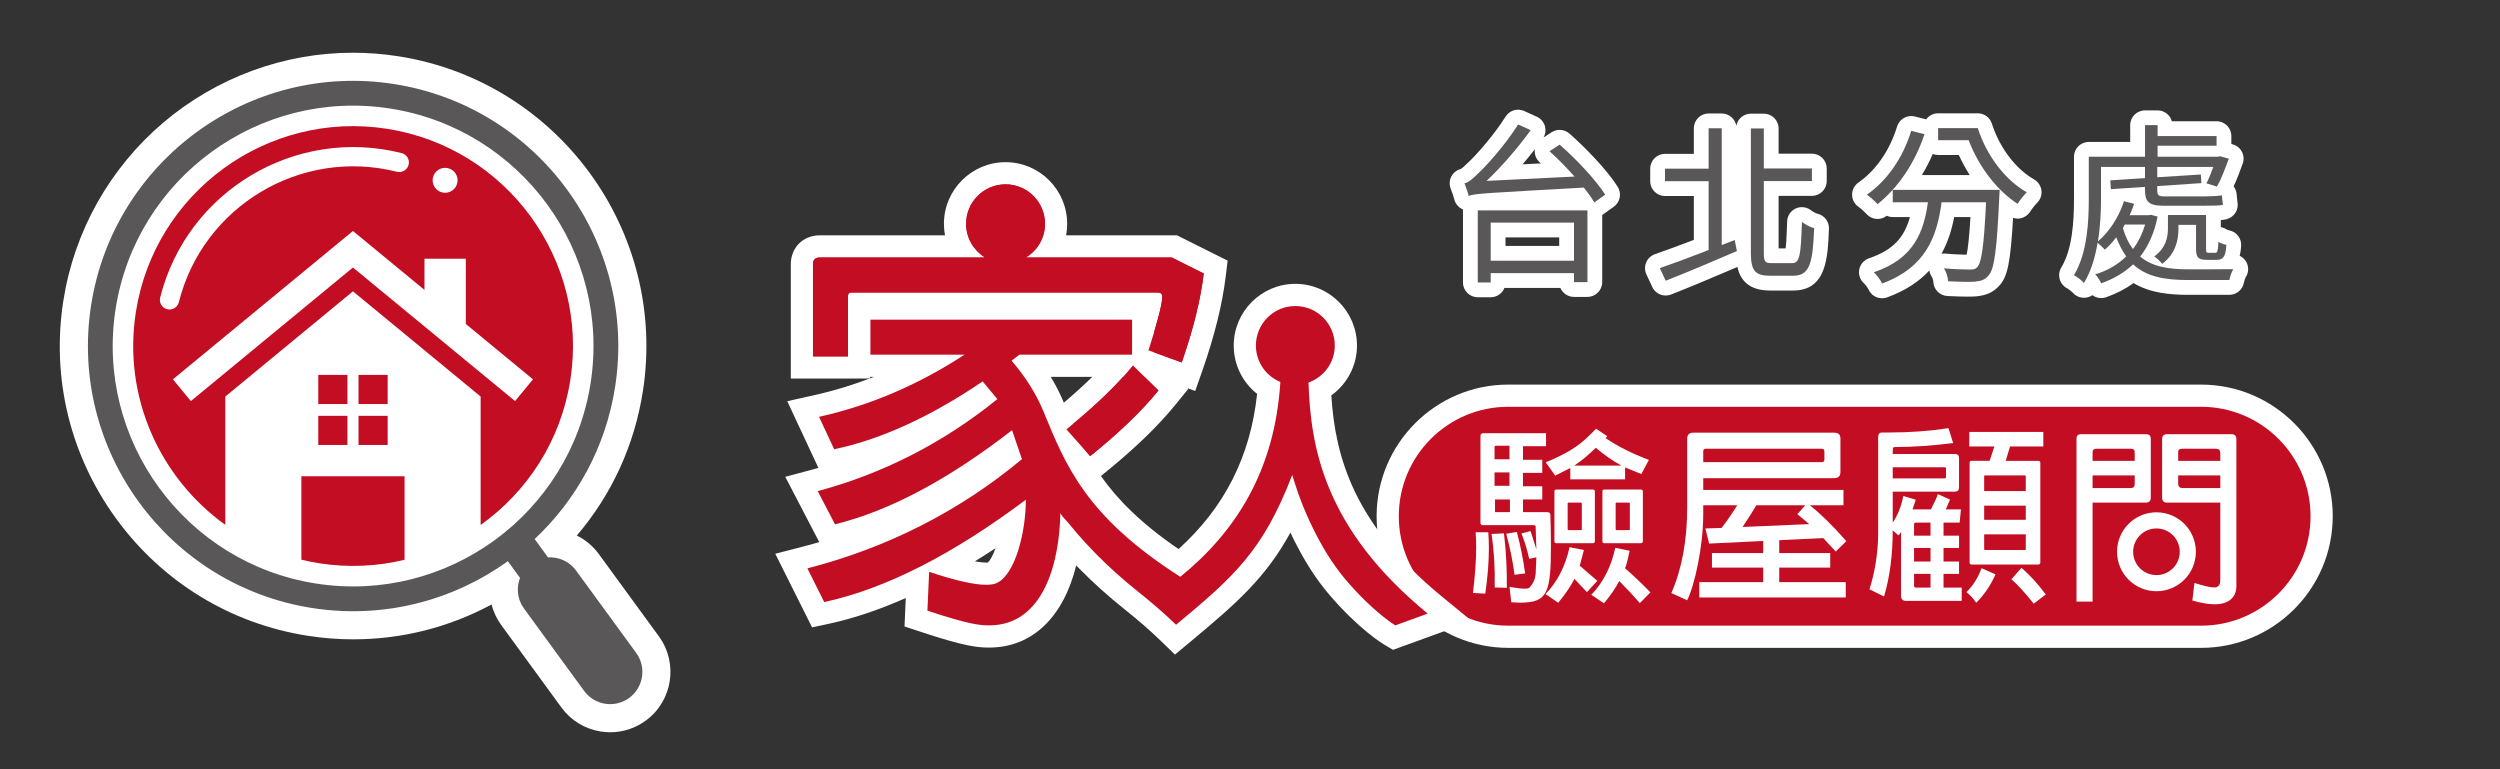
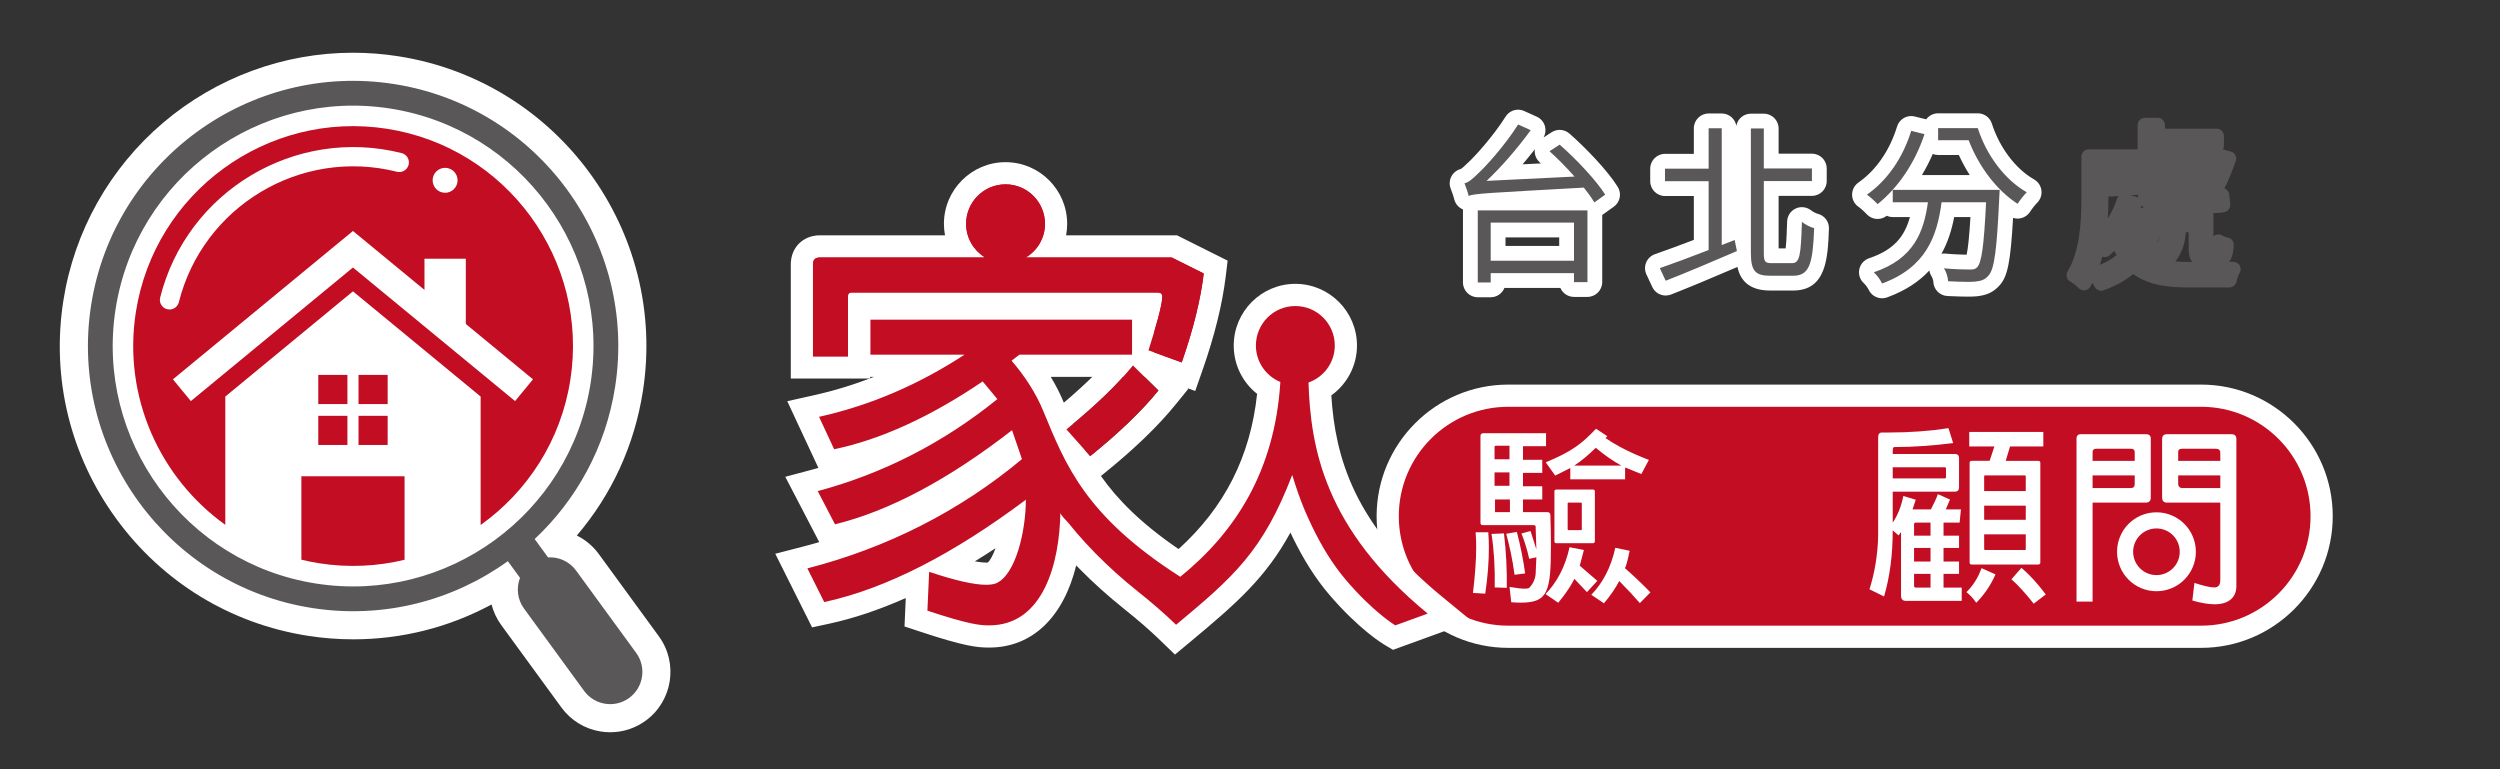
<svg xmlns="http://www.w3.org/2000/svg" version="1.1" id="圖層_1" x="0px" y="0px" width="338px" height="104px" viewBox="0 0 338 104" enable-background="new 0 0 338 104" xml:space="preserve">
  <rect x="0" y="0" width="338" height="104" fill="#333333" stroke="none" />
  <g>
    <g>
      <g>
        <path fill="#C30D23" d="M203.916,86.09c-8.986,0-16.298-7.31-16.298-16.294c0-8.987,7.312-16.299,16.298-16.299h93.674     c8.985,0,16.296,7.312,16.296,16.299c0,8.984-7.311,16.294-16.296,16.294H203.916z" />
        <path fill="#FFFFFF" d="M297.59,54.997c8.17,0,14.796,6.63,14.796,14.799S305.76,84.59,297.59,84.59h-93.674     c-8.174,0-14.798-6.625-14.798-14.794s6.624-14.799,14.798-14.799H297.59 M297.59,51.997h-93.674     c-9.813,0-17.798,7.984-17.798,17.799c0,9.812,7.984,17.794,17.798,17.794h93.674c9.813,0,17.796-7.982,17.796-17.794     C315.386,59.981,307.402,51.997,297.59,51.997L297.59,51.997z" />
      </g>
      <g>
        <path fill="#FFFFFF" d="M199.146,80.166c0.283-2.405,0.435-4.469,0.435-6.186c0-0.74-0.026-1.406-0.076-2.021h1.712     c0.053,0.666,0.078,1.38,0.078,2.124c0,1.838-0.15,3.881-0.49,6.178L199.146,80.166z" />
        <path fill="#FFFFFF" d="M202.086,79.422c0.052-2.682-0.102-5.113-0.435-7.232l1.684-0.078c0.31,2.535,0.411,5.006,0.386,7.363     L202.086,79.422z" />
        <path fill="#FFFFFF" d="M204.768,77.709c-0.258-1.994-0.667-3.828-1.123-5.542l1.432-0.255c0.484,1.835,0.866,3.726,1.123,5.616     L204.768,77.709z" />
        <path fill="#FFFFFF" d="M212.866,78.271h-0.026c0,0.053-0.637,1.382-2.172,3.223l-1.711-1.176     c1.585-1.636,2.683-3.759,3.246-6.337l1.941,0.381l-0.561,2.12l2.373,2.049l-1.401,1.527L212.866,78.271z" />
        <path fill="#FFFFFF" d="M215.371,66.189h-4.956c-0.182,0-0.258,0.077-0.258,0.251v6.722c0,0.178,0.076,0.281,0.258,0.281h4.956     c0.151,0,0.256-0.104,0.256-0.281V66.44C215.627,66.267,215.522,66.189,215.371,66.189z M213.86,71.575     c0,0.079-0.023,0.103-0.099,0.103h-1.737l-0.076-0.103v-3.552l0.076-0.069h1.737l0.099,0.069V71.575z" />
        <path fill="#FFFFFF" d="M217.056,59.215l0.257-0.233l-1.533-1.016c-1.893,1.986-3.173,3.037-6.796,4.542l1.28,1.79l2.039-1.023     v1.535h7.41V63.2l2.195,0.892l1.021-1.913C220.632,61.311,218.644,60.31,217.056,59.215z M212.84,62.946     c0.944-0.616,1.917-1.433,2.913-2.407c1.049,0.896,2.224,1.735,3.449,2.407H212.84z" />
        <path fill="#FFFFFF" d="M221.706,81.541c-0.79-0.921-1.712-1.912-2.784-2.984c-0.536,1.018-1.25,2.045-2.07,3.01l-1.711-1.149     c1.585-1.634,2.683-3.755,3.245-6.355l1.938,0.404c-0.279,1.401-0.511,2.196-0.634,2.348c1.169,1.021,2.322,2.121,3.447,3.274     L221.706,81.541z" />
-         <path fill="#FFFFFF" d="M221.831,66.189h-4.928c-0.178,0-0.258,0.077-0.258,0.251v6.722c0,0.178,0.08,0.281,0.258,0.281h4.928     c0.182,0,0.283-0.104,0.283-0.281V66.44C222.114,66.267,222.013,66.189,221.831,66.189z M220.354,71.575     c0,0.079-0.029,0.103-0.105,0.103h-1.735l-0.077-0.103v-3.552l0.077-0.069h1.735l0.105,0.069V71.575z" />
-         <path fill="#FFFFFF" d="M240.552,76.74h6.894v-1.969h-6.894v-1.738l5.952-0.281l1.685,1.816l1.434-1.406     c-1.768-2.02-3.398-3.629-4.932-4.854h4.545v-2.067h-18.957V64.65h17.683c0.585,0,0.865-0.278,0.865-0.862v-4.474     c0-0.536-0.254-0.816-0.841-0.816h-19.063c-0.529,0-0.817,0.28-0.817,0.816v9.327c0,4.469-0.739,8.35-2.141,11.542l2.141,0.974     c0.999-1.991,2.173-7.229,2.173-11.702v-1.146h4.6c-0.662,1.073-1.377,2.098-2.118,3.063l-2.196,0.078l0.51,2.041l7.304-0.351     v1.631h-6.924v1.969h6.924v1.965h-8.634v2.07h19.801v-2.07h-8.992V76.74z M230.278,61.023c0-0.229,0.128-0.351,0.335-0.351     h15.712c0.203,0,0.334,0.122,0.334,0.351v1.126c0,0.207-0.131,0.33-0.334,0.33h-16.047V61.023z M235.597,71.247     c0.76-1.122,1.373-2.124,1.862-2.938h6.615l-1.07,1.203l1.607,1.347L235.597,71.247z" />
        <path fill="#FFFFFF" d="M269.788,77.661c-0.659,1.505-1.553,2.782-2.602,3.832c-0.458-0.669-0.918-1.127-1.328-1.436     c0.898-0.865,1.588-1.968,2.046-3.244L269.788,77.661z" />
        <path fill="#FFFFFF" d="M276.257,60.363v-1.965h-10.013v1.965h3.396l-0.638,1.941h-2.429c-0.178,0-0.282,0.077-0.282,0.255     v13.493c0,0.181,0.104,0.276,0.282,0.276h8.967c0.207,0,0.312-0.096,0.312-0.276V62.56c0-0.178-0.104-0.255-0.312-0.255h-4.365     l0.582-1.941H276.257z M273.884,74.265c0,0.074-0.026,0.097-0.104,0.097h-5.438l-0.082-0.097v-2.023h5.624V74.265z      M273.884,70.276h-5.624v-1.912h5.624V70.276z M273.779,64.271l0.104,0.075v2.05h-5.624v-2.05l0.082-0.075H273.779z" />
        <path fill="#FFFFFF" d="M274.955,81.616c-1.154-1.45-2.146-2.55-3.011-3.293l1.354-1.554c1.018,0.865,2.143,2.063,3.29,3.597     L274.955,81.616z" />
        <path fill="#FFFFFF" d="M290.146,58.702h-8.813c-0.385,0-0.588,0.204-0.588,0.592v22.041h2.172V67.954h7.207     c0.429,0,0.661-0.237,0.661-0.67v-7.97C290.785,58.906,290.553,58.702,290.146,58.702z M288.614,65.445     c0,0.362-0.178,0.54-0.537,0.54h-5.16v-1.714h5.697V65.445z M288.614,62.305h-5.697v-1.096c-0.026-0.333,0.126-0.536,0.514-0.536     h4.699c0.307,0,0.484,0.151,0.484,0.486V62.305z" />
        <path fill="#FFFFFF" d="M301.666,58.702h-8.687c-0.434,0-0.661,0.229-0.661,0.67v7.89c0,0.455,0.228,0.692,0.661,0.692h7.206     v10.5c0,0.791-0.429,0.968-0.817,0.968c-0.51,0-1.428-0.203-2.683-0.612l-0.279,2.378c1.146,0.331,2.166,0.51,3.011,0.51     c2.426,0,2.94-1.458,2.94-2.379V59.372C302.357,58.932,302.155,58.702,301.666,58.702z M300.186,65.985h-5.109     c-0.379,0-0.587-0.207-0.587-0.613v-1.101h5.696V65.985z M300.186,62.305h-5.696v-1.121c-0.025-0.336,0.15-0.511,0.492-0.511     h4.59c0.434,0,0.614,0.203,0.614,0.586V62.305z" />
        <path fill="#FFFFFF" d="M291.555,69.264c-2.948,0-5.331,2.391-5.331,5.337c0,2.945,2.383,5.332,5.331,5.332     c2.941,0,5.327-2.387,5.327-5.332C296.882,71.654,294.496,69.264,291.555,69.264z M291.555,77.754     c-1.745,0-3.155-1.418-3.155-3.153c0-1.744,1.41-3.155,3.155-3.155c1.74,0,3.147,1.411,3.147,3.155     C294.702,76.336,293.295,77.754,291.555,77.754z" />
        <path fill="#FFFFFF" d="M262.766,79.443v-1.86h2.097v-1.661h-2.097v-1.838h2.097v-1.658h-2.097v-1.768h2.175l0.178-1.788h-2.046     l0.564-1.327l-1.636-0.739c-0.204,0.588-0.511,1.25-0.944,2.066h-2.479l0.433-1.307l-1.683-0.508     c-0.284,1.46-0.788,2.659-1.432,3.603v-4.188h8.4c0.39,0,0.565-0.204,0.565-0.59v-3.936c0-0.377-0.176-0.566-0.565-0.566h-8.4     c0-0.84,0-0.938,0.329-0.938c2.529,0,5.186-0.204,7.842-0.536l-0.633-2.017c-2.452,0.381-5.139,0.588-8.023,0.588h-0.973     c-0.359,0-0.532,0.252-0.511,0.714v13.156c-0.044,2.681-0.484,5.131-1.173,7.331l1.97,0.97c0.786-2.682,1.172-5.648,1.172-8.938     l0.791,0.684l0.333-0.463v8.614c0,0.462,0.232,0.694,0.637,0.694h7.565v-1.795H262.766z M255.896,63.178h7.024     c0.126,0,0.178,0.043,0.178,0.151v1.17c0,0.128-0.052,0.185-0.178,0.185h-7.024V63.178z M261.008,79.443h-1.968     c-0.181,0-0.259-0.078-0.259-0.251v-1.609h2.227V79.443z M261.008,75.922h-2.227v-1.838h2.227V75.922z M261.008,72.426h-2.227     v-1.539c0-0.153,0.078-0.229,0.259-0.229h1.968V72.426z" />
        <path fill="#FFFFFF" d="M209.611,69.626c0-0.259-0.154-0.385-0.435-0.385h-3.268v-1.71h2.606V65.74h-2.606v-1.812h2.606v-1.765     h-2.606v-1.838h3.116v-1.761h-8.457c-0.283,0-0.435,0.155-0.408,0.454v11.652c0,0.229,0.101,0.329,0.332,0.329h6.868     c0.207,0,0.283,0.108,0.259,0.26l0.1,3.012l-0.789-2.475l-1.229,0.33c0.359,0.895,0.743,2.022,1.048,3.424l0.97-0.202l-0.1,2.267     c-0.078,0.743-0.384,1.358-0.845,1.842c-0.076,0.075-0.306,0.131-0.609,0.131c-0.464,0-1.151-0.074-2.073-0.237l0.229,2.071     c0.439,0.03,0.845,0.056,1.229,0.056c3.68,0,4.138-1.328,4.138-7.765C209.688,72.541,209.664,71.157,209.611,69.626z      M202.062,60.488c-0.025-0.125,0.024-0.226,0.206-0.226h1.813v1.834h-2.019V60.488z M202.062,63.866h2.019v1.81h-2.019V63.866z      M204.143,69.241h-2.016v-1.71h2.016V69.241z" />
      </g>
    </g>
    <g>
      <g>
        <path fill="#C30D23" d="M153.407,48.283l0.437-1.372c1.026-3.224,1.474-4.947,1.664-5.865h-39.363v8.635h-7.73V35.746     c0-1.478,0.957-2.433,2.438-2.433h18.986c-0.467-0.931-0.72-1.971-0.72-3.05c0-3.771,3.064-6.839,6.831-6.839     c3.767,0,6.832,3.068,6.832,6.839c0,1.083-0.252,2.122-0.719,3.05h16.717l5.581,2.792l-0.126,1.049     c-0.442,3.67-1.469,7.822-3.051,12.343l-0.502,1.434L153.407,48.283z" />
        <path fill="#FFFFFF" d="M135.95,24.925c2.946,0,5.332,2.391,5.332,5.339c0,1.938-1.043,3.618-2.593,4.55h19.737l4.32,2.161     c-0.408,3.385-1.343,7.355-2.978,12.027l-4.494-1.636c0.874-2.745,1.868-6.074,1.868-7.24c0-0.409-0.232-0.58-0.643-0.58h-41.388     c-0.292,0-0.466,0.171-0.466,0.462v8.173h-4.73V35.746c0-0.64,0.296-0.933,0.938-0.933h22.238v-0.063     c-1.482-0.946-2.472-2.597-2.472-4.487C130.619,27.315,133.002,24.925,135.95,24.925 M135.95,21.925     c-4.593,0-8.331,3.741-8.331,8.339c0,0.526,0.049,1.045,0.145,1.55h-16.911c-2.282,0-3.938,1.654-3.938,3.933v12.435v3h3h4.73h3     v-3v-5.635h35.947c-0.256,0.928-0.63,2.191-1.177,3.91l-0.874,2.744l2.707,0.985l4.494,1.636l2.854,1.039l1.004-2.867     c1.617-4.623,2.668-8.883,3.124-12.659l0.253-2.098l-1.89-0.944l-4.32-2.161l-0.634-0.317h-0.708h-14.287     c0.095-0.505,0.144-1.022,0.144-1.55C144.281,25.666,140.544,21.925,135.95,21.925L135.95,21.925z" />
      </g>
      <g>
-         <path fill="#C30D23" d="M142.019,57.874l1.218-0.988c3.714-3.013,6.746-5.924,8.769-8.421l1.039-1.282l5.597,5.494l-0.857,1.06     c-2.29,2.827-5.469,5.889-9.449,9.099l-1.114,0.898L142.019,57.874z" />
        <path fill="#FFFFFF" d="M153.171,49.409l3.446,3.383c-2.222,2.743-5.313,5.721-9.225,8.876l-3.211-3.617     C148.213,54.781,151.185,51.861,153.171,49.409 M152.917,44.956l-2.077,2.564c-1.958,2.417-4.914,5.253-8.548,8.2l-2.436,1.976     l2.082,2.346l3.211,3.617l1.9,2.141l2.228-1.797c4.062-3.276,7.315-6.413,9.672-9.323l1.717-2.118l-1.946-1.91l-3.446-3.383     L152.917,44.956L152.917,44.956z" />
      </g>
      <g>
        <path fill="#C30D23" d="M157.963,85.546c-1.472-1.427-3.042-2.794-5.092-4.433c-2.075-1.655-4.042-3.424-5.843-5.257     c-0.871-0.889-1.689-1.774-2.437-2.637c-1.039,8.108-4.955,12.83-10.859,12.83c-1.413,0-3.051-0.155-8.817-2.063l-1.078-0.356     l0.23-5.181c-4.298,2.097-8.412,3.573-12.315,4.415l-1.138,0.246l-3.627-7.254l1.796-0.464     c10.295-2.657,19.585-7.304,27.628-13.815l-0.33-0.963c-8.122,6.06-15.795,10.003-22.832,11.729l-1.144,0.28l-3.744-7.194     l1.807-0.482c8.148-2.176,15.724-5.944,22.539-11.212l-0.141-0.17c-6.82,4.471-13.369,7.375-19.485,8.639l-1.162,0.24     l-3.335-7.146l1.822-0.406c5.005-1.116,9.876-2.941,14.538-5.441h-8.764V41.72h38.374v7.731h-15.314     c1.378,1.841,2.443,3.698,3.234,5.635l0.22,0.532c2.763,6.68,5.377,12.998,16.772,20.505     c7.295-6.232,11.252-13.972,12.069-23.602c-1.996-1.229-3.236-3.405-3.236-5.806c0-3.771,3.063-6.84,6.828-6.84     c3.769,0,6.835,3.068,6.835,6.84c0,2.492-1.375,4.762-3.516,5.948c0.427,8.986,2.829,18.714,15.533,29.135l2.037,1.672     l-7.529,2.731l-0.611-0.363c-0.129-0.077-3.196-1.93-7.048-6.449c-1.729-2.035-3.265-4.446-4.695-7.373     c-0.614-1.258-1.13-2.431-1.569-3.574c-3.567,7.766-7.555,11.322-14.6,17.18l-1.036,0.861L157.963,85.546z M127.875,76.455     c2.432,0.736,4.261,1.108,5.45,1.108c0.347,0,0.608-0.032,0.823-0.102c1.169-0.462,2.34-3.414,2.82-6.784     C133.862,72.879,130.829,74.806,127.875,76.455z" />
        <path fill="#FFFFFF" d="M175.129,41.376c2.945,0,5.335,2.391,5.335,5.34c0,2.316-1.49,4.272-3.555,5.001     c0.286,8.756,2.132,19.767,16.121,31.242l-4.385,1.591c0,0-2.938-1.75-6.674-6.133c-1.814-2.136-3.256-4.536-4.489-7.06     c-0.597-1.221-1.149-2.469-1.625-3.737c-0.246-0.647-0.47-1.294-0.686-1.949c-0.135-0.407-0.464-1.456-0.464-1.456     c-3.937,10.271-7.896,13.764-15.701,20.254c-1.672-1.621-3.383-3.075-5.199-4.527c-2.001-1.596-3.914-3.31-5.71-5.137     c-0.87-0.888-1.715-1.801-2.521-2.74c-0.405-0.471-0.793-0.943-1.183-1.425c-0.194-0.245-1.035-1.017-1.031-1.329     c-0.113,6.658-2.216,15.239-9.63,15.239c-1.225,0-2.686-0.114-8.346-1.987l0.233-5.252c3.502,1.168,6.069,1.753,7.705,1.753     c0.526,0,0.932-0.061,1.283-0.174c2.686-1.056,4.088-7.065,4.088-11.327c-9.748,7.298-18.855,12.022-27.26,13.836l-2.277-4.554     c10.856-2.802,20.604-7.763,29.009-14.77l-1.339-3.913c-8.583,6.658-16.579,10.92-23.935,12.725l-2.336-4.49     c8.757-2.338,16.929-6.482,24.287-12.438l-1.985-2.391c-7.063,4.788-13.838,7.877-20.081,9.167l-2.044-4.379     c7.062-1.575,13.601-4.436,19.669-8.405h-12.722V43.22h35.374v4.731h-15.233l-1.053,0.814c1.748,2.044,3.269,4.319,4.317,6.888     c2.949,7.113,5.592,14.098,18.491,22.329c7.425-6.022,12.776-14.279,13.527-26.341c-1.938-0.796-3.305-2.7-3.305-4.926     C169.801,43.767,172.181,41.376,175.129,41.376 M175.129,38.376c-4.592,0-8.328,3.741-8.328,8.34c0,2.598,1.19,4.98,3.16,6.531     c-0.9,8.445-4.39,15.343-10.617,20.986c-10.212-6.979-12.668-12.92-15.262-19.188l-0.224-0.54     c-0.494-1.209-1.089-2.39-1.793-3.554h10.991h3v-3V43.22v-3h-3h-35.374h-3v3v4.731v3h3h0.47c-2.641,1.039-5.336,1.867-8.07,2.478     l-3.645,0.813l1.58,3.384l2.044,4.379l0.586,1.257c-0.287,0.081-0.575,0.16-0.864,0.237l-3.614,0.965l1.727,3.318l2.336,4.49     l0.531,1.021c-0.779,0.228-1.563,0.443-2.354,0.647l-3.593,0.928l1.66,3.319l2.277,4.554l1.041,2.082l2.275-0.491     c3.326-0.718,6.795-1.88,10.391-3.479l-0.07,1.577l-0.101,2.268l2.155,0.713c5.989,1.982,7.688,2.14,9.289,2.14     c5.839,0,10.049-4.115,11.772-11.109c0.148,0.154,0.298,0.309,0.45,0.464c1.848,1.88,3.859,3.689,5.982,5.383     c2.009,1.605,3.546,2.943,4.981,4.335l1.935,1.876l2.072-1.723c6.29-5.229,10.203-8.673,13.54-14.772     c0.104,0.222,0.212,0.445,0.322,0.672c1.486,3.041,3.089,5.555,4.898,7.685c4.014,4.71,7.287,6.687,7.425,6.768l1.222,0.728     l1.337-0.484l4.385-1.591l4.954-1.798l-4.075-3.342c-11.843-9.716-14.407-18.783-14.938-27.183c2.138-1.536,3.47-4.03,3.47-6.741     C183.464,42.117,179.725,38.376,175.129,38.376L175.129,38.376z M131.797,75.896c0.926-0.567,1.859-1.161,2.799-1.779     c-0.348,0.963-0.725,1.658-1.05,1.939c-0.054,0.004-0.127,0.008-0.221,0.008C133.026,76.063,132.544,76.029,131.797,75.896     L131.797,75.896z" />
      </g>
    </g>
    <path fill="#C30D23" d="M114.645,40.008c0-0.291,0.174-0.462,0.466-0.462h41.388c0.41,0,0.643,0.171,0.643,0.58   c0,1.166-0.994,4.495-1.868,7.24l4.494,1.636c1.635-4.672,2.569-8.643,2.978-12.027l-4.32-2.161h-19.737   c1.55-0.932,2.593-2.611,2.593-4.55c0-2.948-2.386-5.339-5.332-5.339c-2.948,0-5.331,2.391-5.331,5.339   c0,1.891,0.99,3.541,2.472,4.487v0.063h-22.238c-0.642,0-0.938,0.293-0.938,0.933v12.435h4.73V40.008z" />
    <path fill="#C30D23" d="M144.182,58.051l3.211,3.617c3.911-3.155,7.003-6.133,9.225-8.876l-3.446-3.383   C151.185,51.861,148.213,54.781,144.182,58.051z" />
  </g>
  <g>
    <path fill="#FFFFFF" d="M82.495,99c-0.42,0-0.843-0.033-1.259-0.099c-2.149-0.333-4.042-1.487-5.331-3.246l-8.13-11.139   c-0.624-0.854-1.065-1.803-1.319-2.792c-5.744,3.096-12.121,4.713-18.7,4.713c-2.039,0-4.101-0.159-6.129-0.477   c-10.449-1.63-19.647-7.244-25.898-15.808S6.933,51.12,8.563,40.67c1.465-9.389,6.268-17.949,13.524-24.102   c7.178-6.086,16.281-9.439,25.631-9.439c2.041,0,4.104,0.161,6.135,0.478c21.603,3.372,36.435,23.688,33.064,45.291   c-1.139,7.298-4.201,13.963-8.93,19.506c1.161,0.576,2.185,1.425,2.965,2.494l8.129,11.135c2.651,3.634,1.853,8.747-1.78,11.399   C85.895,98.458,84.233,99,82.495,99C82.495,99,82.495,99,82.495,99z" />
    <path fill="#595757" d="M86.013,88.273l-8.129-11.136c-0.909-1.244-2.354-1.864-3.788-1.778l-1.81-2.478   c5.621-5.275,9.598-12.382,10.876-20.569C86.21,32.781,72.799,14.41,53.268,11.361C33.736,8.314,15.367,21.725,12.319,41.257   c-3.048,19.53,10.362,37.901,29.895,40.949c9.676,1.509,19.062-1.024,26.446-6.335l1.647,2.256c-0.52,1.338-0.37,2.903,0.538,4.147   l8.128,11.137c0.711,0.971,1.747,1.564,2.849,1.736c1.101,0.171,2.269-0.078,3.24-0.786C87.006,92.942,87.431,90.216,86.013,88.273   z M42.729,78.896c-17.706-2.765-29.862-19.416-27.1-37.122c2.764-17.707,19.415-29.863,37.122-27.1   c17.706,2.764,29.862,19.416,27.1,37.121C77.087,69.501,60.436,81.658,42.729,78.896z" />
    <g>
      <rect x="43.031" y="50.688" fill="#C30D23" width="3.939" height="3.941" />
      <rect x="43.031" y="56.22" fill="#C30D23" width="3.939" height="3.938" />
      <rect x="48.472" y="56.22" fill="#C30D23" width="3.94" height="3.938" />
      <path fill="#C30D23" d="M54.698,64.388H47.72h-6.975V75.67c0.791,0.189,1.593,0.359,2.412,0.485    c3.963,0.62,7.866,0.417,11.541-0.474V64.388z" />
      <rect x="48.472" y="50.688" fill="#C30D23" width="3.94" height="3.941" />
      <path fill="#C30D23" d="M52.325,17.412C36.127,14.884,20.895,26.004,18.367,42.2C16.58,53.657,21.625,64.623,30.46,70.961V53.614    l5.697-4.696l11.563-9.529l11.565,9.529l5.697,4.696v17.364c6.291-4.485,10.847-11.394,12.129-19.611    C79.642,35.171,68.52,19.939,52.325,17.412z M60.179,22.691c0.931,0,1.685,0.755,1.685,1.686c0,0.932-0.754,1.688-1.685,1.688    c-0.932,0-1.687-0.756-1.687-1.688C58.492,23.446,59.247,22.691,60.179,22.691z M22.599,41.806    c-0.698-0.176-1.12-0.883-0.945-1.58C25.271,25.84,39.918,17.08,54.299,20.698c0.698,0.176,1.121,0.882,0.945,1.581    c-0.175,0.695-0.887,1.119-1.58,0.943c-12.992-3.266-26.218,4.646-29.485,17.637c-0.149,0.591-0.679,0.985-1.262,0.985    C22.813,41.845,22.706,41.832,22.599,41.806z M69.638,54.227L47.72,36.167l-21.915,18.06l-2.425-2.941L47.72,31.229l9.669,7.967    v-4.216h5.59v8.822l9.08,7.483L69.638,54.227z" />
    </g>
  </g>
  <g>
    <g>
      <path fill="#595757" d="M199.794,39.188c-0.553,0-1-0.447-1-1v-9.746c0-0.553,0.447-1,1-1h14.633    c-0.207-0.317-0.458-0.665-0.757-1.051l-2.934,0.164c-9.45,0.527-11.153,0.623-11.84,0.869c-0.109,0.039-0.224,0.059-0.338,0.059    c-0.173,0-0.344-0.045-0.497-0.132c-0.254-0.146-0.432-0.396-0.485-0.683c-0.046-0.24-0.296-0.991-0.506-1.517    c-0.111-0.279-0.092-0.593,0.054-0.855s0.401-0.446,0.697-0.5c0.119-0.021,0.454-0.192,1.359-1.098    c0.805-0.719,3.466-3.606,5.223-6.4c0.188-0.3,0.513-0.468,0.848-0.468c0.138,0,0.278,0.028,0.411,0.089l1.702,0.77    c0.274,0.124,0.479,0.365,0.555,0.656c0.077,0.292,0.019,0.602-0.159,0.845c-1.352,1.849-2.793,3.592-4.246,5.14l7.167-0.352    c-0.63-0.647-1.261-1.257-1.854-1.788c-0.232-0.208-0.354-0.513-0.33-0.824c0.024-0.311,0.193-0.593,0.455-0.762l1.376-0.887    c0.166-0.106,0.354-0.159,0.542-0.159c0.236,0,0.472,0.084,0.659,0.248c2.103,1.843,4.984,4.814,6.344,6.982    c0.28,0.448,0.164,1.038-0.267,1.345l-1.469,1.049c-0.153,0.109-0.332,0.173-0.517,0.185c0.002,0.024,0.003,9.774,0.003,9.774    c0,0.553-0.447,1-1,1h-1.819c-0.553,0-1-0.447-1-1v-0.213h-9.261v0.26c0,0.553-0.447,1-1,1H199.794z M211.804,34.25v-3.152h-9.261    v3.152H211.804z" />
      <path fill="#FFFFFF" d="M205.25,16.831l1.702,0.77c-1.842,2.519-3.917,4.919-5.969,6.854l11.891-0.583    c-1.072-1.212-2.262-2.425-3.381-3.427l1.376-0.887c2.262,1.982,4.942,4.826,6.155,6.762l-1.469,1.049    c-0.35-0.605-0.84-1.281-1.423-2.005c-13.313,0.746-14.665,0.793-15.574,1.119c-0.07-0.373-0.373-1.235-0.56-1.702    c0.513-0.093,1.119-0.605,1.889-1.375C200.727,22.66,203.432,19.723,205.25,16.831 M214.623,28.442v9.699h-1.819v-1.213h-11.261    v1.26h-1.749v-9.746H214.623 M201.543,35.25h11.261v-5.152h-11.261V35.25 M205.251,14.831c-0.67,0-1.317,0.337-1.694,0.936    c-1.704,2.71-4.266,5.494-4.998,6.146c-0.029,0.025-0.058,0.053-0.085,0.08c-0.589,0.589-0.851,0.783-0.957,0.848    c-0.537,0.134-0.997,0.484-1.268,0.973c-0.29,0.525-0.33,1.153-0.107,1.711c0.193,0.483,0.414,1.149,0.452,1.334    c0.117,0.567,0.479,1.071,0.983,1.354c0.071,0.041,0.146,0.076,0.221,0.107c-0.003,0.041-0.004,0.082-0.004,0.123v9.746    c0,1.104,0.896,2,2,2h1.749c0.843,0,1.564-0.521,1.858-1.26h7.563c0.306,0.713,1.014,1.213,1.839,1.213h1.819c1.104,0,2-0.896,2-2    v-9.081c0.032-0.021,0.063-0.042,0.095-0.063l1.469-1.049c0.861-0.615,1.095-1.794,0.532-2.689    c-1.412-2.254-4.376-5.314-6.531-7.204c-0.375-0.328-0.846-0.496-1.318-0.496c-0.375,0-0.752,0.105-1.083,0.318l-1.09,0.703    c0.252-0.45,0.323-0.983,0.19-1.488c-0.154-0.583-0.562-1.065-1.11-1.313l-1.702-0.77    C205.808,14.889,205.527,14.831,205.251,14.831L205.251,14.831z M205.854,22.214c0.561-0.655,1.114-1.335,1.657-2.033    c-0.005,0.036-0.009,0.071-0.012,0.107c-0.049,0.622,0.195,1.231,0.66,1.647c0.058,0.052,0.115,0.104,0.174,0.157L205.854,22.214    L205.854,22.214z M203.543,32.098h7.261v1.152h-7.261V32.098L203.543,32.098z" />
    </g>
    <g>
      <path fill="#595757" d="M225.201,38.955c-0.378,0-0.737-0.216-0.906-0.578l-0.793-1.702c-0.12-0.256-0.125-0.551-0.015-0.812    s0.325-0.462,0.593-0.555c1.632-0.567,3.762-1.354,5.927-2.189v-7.617h-4.898c-0.553,0-1-0.447-1-1V22.8c0-0.553,0.447-1,1-1    h4.898v-4.456c0-0.553,0.447-1,1-1h1.771c0.553,0,1,0.447,1,1V31.67l0.388-0.15c0.117-0.045,0.239-0.067,0.361-0.067    c0.166,0,0.331,0.041,0.48,0.123c0.258,0.142,0.441,0.39,0.5,0.678l0.211,1.042V17.367c0-0.553,0.447-1,1-1h1.749    c0.553,0,1,0.447,1,1v4.409h5.505c0.553,0,1,0.447,1,1v1.702c0,0.553-0.447,1-1,1h-5.505v8.723c0,0.165,0.004,0.286,0.01,0.376    c0.012,0,2.752,0,2.752,0c0.266-0.597,0.341-2.991,0.392-4.604c0.012-0.379,0.236-0.718,0.58-0.877    c0.134-0.062,0.276-0.092,0.419-0.092c0.223,0,0.443,0.074,0.624,0.219c0.384,0.307,0.954,0.575,1.263,0.648    c0.465,0.11,0.786,0.534,0.768,1.012c-0.148,3.803-0.288,7.396-3.843,7.396h-3.125c-2.888,0-3.549-1.541-3.586-3.879    c-0.103,0.201-0.273,0.367-0.493,0.463c-3.658,1.585-7.18,3.052-9.662,4.024C225.446,38.933,225.323,38.955,225.201,38.955z" />
      <path fill="#FFFFFF" d="M232.778,17.344v15.785l1.749-0.677l0.303,1.492c-3.334,1.445-6.947,2.961-9.629,4.011l-0.793-1.702    c1.679-0.583,4.08-1.469,6.599-2.448v-9.303h-5.898V22.8h5.898v-5.456H232.778 M238.468,17.367v5.409h6.505v1.702h-6.505v9.723    c0,1.166,0.163,1.376,1.049,1.376h2.774c1.05,0,1.189-1.119,1.329-5.573c0.467,0.373,1.166,0.724,1.655,0.84    c-0.187,4.779-0.605,6.435-2.844,6.435h-3.125c-2.005,0-2.588-0.676-2.588-3.101V17.367H238.468 M232.778,15.344h-1.771    c-1.104,0-2,0.896-2,2V20.8h-3.898c-1.104,0-2,0.896-2,2v1.702c0,1.104,0.896,2,2,2h3.898v5.931    c-1.922,0.734-3.818,1.433-5.255,1.931c-0.534,0.186-0.965,0.589-1.186,1.11c-0.221,0.521-0.21,1.111,0.029,1.624l0.793,1.702    c0.337,0.725,1.057,1.155,1.813,1.155c0.242,0,0.489-0.044,0.729-0.138c2.327-0.911,5.562-2.255,8.967-3.723    c0.367,1.667,1.441,3.184,4.409,3.184h3.125c4.516,0,4.689-4.439,4.842-8.356c0.038-0.955-0.605-1.803-1.536-2.024    c-0.168-0.04-0.601-0.242-0.868-0.456c-0.361-0.288-0.804-0.438-1.249-0.438c-0.285,0-0.57,0.061-0.839,0.185    c-0.688,0.317-1.137,0.996-1.16,1.753c-0.031,1.008-0.084,2.684-0.2,3.636h-0.953v-7.099h4.505c1.104,0,2-0.896,2-2v-1.702    c0-1.104-0.896-2-2-2h-4.505v-3.409c0-1.104-0.896-2-2-2h-1.749c-0.982,0-1.8,0.709-1.968,1.643    C234.592,16.064,233.77,15.344,232.778,15.344L232.778,15.344z" />
    </g>
    <g>
      <path fill="#595757" d="M254.455,39.328c-0.383,0-0.746-0.222-0.912-0.59c-0.158-0.353-0.573-0.914-0.871-1.178    c-0.267-0.237-0.387-0.599-0.315-0.947c0.071-0.35,0.323-0.635,0.661-0.749c4.269-1.435,5.783-4.041,6.46-7.519H255.9    c-0.352,0-0.661-0.182-0.839-0.456c-0.193,0.169-0.389,0.333-0.587,0.492c-0.185,0.148-0.405,0.221-0.626,0.221    c-0.28,0-0.559-0.117-0.756-0.346c-0.242-0.279-0.901-0.876-1.243-1.104c-0.275-0.184-0.442-0.491-0.446-0.823    c-0.003-0.331,0.157-0.642,0.43-0.831c2.555-1.776,4.546-4.652,5.606-8.1c0.132-0.428,0.526-0.706,0.955-0.706    c0.08,0,0.16,0.01,0.241,0.029l1.795,0.443c0.249,0.062,0.464,0.216,0.602,0.431V17.32c0-0.553,0.447-1,1-1h5.363    c0.436,0,0.82,0.281,0.953,0.696c1.105,3.474,3.467,6.58,6.161,8.107c0.271,0.154,0.456,0.427,0.498,0.735    c0.042,0.31-0.063,0.621-0.284,0.842c-0.333,0.333-0.843,0.979-1.092,1.381c-0.141,0.229-0.368,0.391-0.63,0.45    c-0.073,0.017-0.147,0.024-0.221,0.024c-0.19,0-0.379-0.055-0.542-0.159c-0.333-0.216-0.662-0.449-0.986-0.701    c-0.34,6.983-0.701,9.149-1.644,10.203c-0.687,0.817-1.45,1.055-2.453,1.166c-0.301,0.028-0.681,0.041-1.123,0.041    c-0.769,0-1.737-0.036-2.697-0.083c-0.516-0.025-0.928-0.439-0.95-0.955c-0.017-0.386-0.187-0.913-0.404-1.255    c-0.205-0.322-0.209-0.732-0.01-1.059c0.183-0.299,0.507-0.479,0.854-0.479c0.03,0,0.061,0.001,0.092,0.004    c1.641,0.151,3.125,0.159,3.406,0.159c0.23,0,0.298-0.014,0.313-0.018c0.448-0.611,0.707-4.729,0.828-7.076h-4.1    c-0.675,4.224-2.38,8.656-8.565,10.922C254.686,39.309,254.569,39.328,254.455,39.328z M268.254,24.668    c-1.102-1.408-2.052-3.014-2.771-4.715h-3.451c-0.553,0-1-0.447-1-1V18.77c-0.741,2.146-1.781,4.146-3.054,5.898H268.254z" />
      <path fill="#FFFFFF" d="M267.396,17.32c1.166,3.661,3.66,6.995,6.621,8.674c-0.373,0.373-0.933,1.072-1.235,1.563    c-2.892-1.865-5.293-5.13-6.622-8.604h-4.127V17.32H267.396 M258.396,17.693l1.795,0.443c-1.306,3.964-3.613,7.274-6.342,9.466    c-0.303-0.35-1.025-1.003-1.445-1.282C255.154,24.408,257.276,21.331,258.396,17.693 M270.356,25.668c0,0-0.023,0.605-0.047,0.839    c-0.326,7.158-0.652,9.839-1.445,10.726c-0.49,0.583-0.979,0.746-1.818,0.839c-0.26,0.024-0.608,0.035-1.013,0.035    c-0.755,0-1.706-0.036-2.648-0.082c-0.023-0.536-0.233-1.235-0.56-1.748c1.516,0.14,2.938,0.163,3.498,0.163    c0.489,0,0.746-0.047,0.979-0.304c0.606-0.582,0.933-2.914,1.213-8.79h-6.016c-0.606,4.617-2.122,8.813-8.044,10.982    c-0.21-0.467-0.699-1.143-1.119-1.516c5.479-1.842,6.762-5.526,7.321-9.467H255.9v-1.678H270.356 M267.396,15.32h-5.363    c-0.66,0-1.246,0.32-1.61,0.813l-1.547-0.382c-0.16-0.04-0.322-0.059-0.48-0.059c-0.859,0-1.647,0.557-1.91,1.412    c-0.995,3.234-2.85,5.924-5.223,7.572c-0.544,0.378-0.865,1.001-0.858,1.663s0.341,1.278,0.893,1.645    c0.261,0.174,0.853,0.709,1.041,0.927c0.395,0.455,0.951,0.69,1.513,0.69c0.435,0,0.871-0.141,1.237-0.43    c0.248,0.111,0.523,0.173,0.813,0.173h2.323c-0.725,2.624-2.154,4.438-5.525,5.571c-0.676,0.227-1.18,0.797-1.322,1.496    s0.099,1.421,0.632,1.895c0.21,0.187,0.529,0.632,0.623,0.841c0.332,0.737,1.059,1.18,1.824,1.18c0.229,0,0.461-0.039,0.688-0.122    c2.531-0.927,4.364-2.186,5.704-3.638c0.04,0.273,0.138,0.54,0.291,0.781c0.137,0.215,0.241,0.574,0.249,0.762    c0.045,1.032,0.869,1.86,1.901,1.911c1.162,0.056,2.061,0.084,2.745,0.084c0.496,0,0.889-0.015,1.2-0.044    c1.076-0.119,2.175-0.383,3.143-1.521c1.04-1.181,1.447-3.057,1.788-9.083c0.199,0.064,0.407,0.098,0.617,0.098    c0.147,0,0.295-0.017,0.441-0.049c0.523-0.119,0.978-0.443,1.261-0.9c0.208-0.338,0.669-0.92,0.947-1.199    c0.441-0.441,0.651-1.064,0.567-1.683c-0.084-0.619-0.452-1.163-0.995-1.472c-2.484-1.408-4.669-4.298-5.702-7.541    C269.037,15.884,268.267,15.32,267.396,15.32L267.396,15.32z M259.84,23.668c0.548-0.905,1.039-1.858,1.469-2.85    c0.225,0.087,0.469,0.135,0.724,0.135h2.798c0.433,0.947,0.929,1.856,1.478,2.715H259.84L259.84,23.668z M264.205,29.346h2.2    c-0.152,2.539-0.325,4.242-0.517,5.09c-0.603-0.01-1.699-0.042-2.88-0.15c-0.062-0.006-0.123-0.009-0.184-0.009    c-0.114,0-0.228,0.01-0.338,0.028C263.373,32.729,263.882,31.031,264.205,29.346L264.205,29.346z" />
    </g>
    <g>
      <path fill="#595757" d="M284.081,39.305c-0.379,0-0.737-0.216-0.906-0.577c-0.069-0.148-0.167-0.321-0.268-0.479    c-0.098,0.183-0.199,0.359-0.305,0.531c-0.167,0.272-0.454,0.448-0.772,0.475c-0.026,0.002-0.054,0.003-0.08,0.003    c-0.29,0-0.567-0.126-0.759-0.349c-0.197-0.23-0.81-0.697-1.017-0.794c-0.257-0.12-0.45-0.343-0.533-0.613    c-0.083-0.271-0.047-0.564,0.099-0.808c1.65-2.752,1.862-6.69,1.862-9.814v-5.688c0-0.553,0.447-1,1-1h6.601v-3.268    c0-0.553,0.447-1,1-1h1.702c0.553,0,1,0.447,1,1v0.469h6.975c0.553,0,1,0.447,1,1v1.307c0,0.183-0.049,0.354-0.134,0.5    l1.049,0.282c0.271,0.073,0.499,0.257,0.629,0.507c0.129,0.249,0.146,0.541,0.05,0.805c-0.464,1.258-0.985,2.67-1.537,3.679    c0.094,0.033,0.183,0.08,0.264,0.141c0.224,0.167,0.368,0.42,0.397,0.698l0.039,0.431c0.023,0.273,0.045,0.541,0.088,0.77    c0.097,0.511-0.215,1.011-0.716,1.149c-0.356,0.099-0.868,0.134-1.588,0.146c0.023,0.085,0.036,0.175,0.036,0.267v2.879    c0.073-0.067,0.157-0.125,0.25-0.169c0.136-0.064,0.283-0.097,0.429-0.097c0.207,0,0.414,0.064,0.588,0.19    c0.089,0.064,0.391,0.19,0.682,0.249c0.489,0.098,0.831,0.542,0.802,1.039c-0.032,0.549-0.092,1.55-0.632,2.237    c0.23-0.003,0.558-0.009,0.565-0.009c0.363,0,0.699,0.197,0.876,0.517c0.18,0.327,0.163,0.727-0.043,1.037    c-0.131,0.197-0.328,0.752-0.383,1.08c-0.081,0.482-0.498,0.835-0.986,0.835h-5.525c-2.609,0-5.297-0.234-7.463-1.812    c-1.136,0.922-2.451,1.645-3.999,2.196C284.307,39.286,284.193,39.305,284.081,39.305z M284.226,34.696    c-0.095,0.383-0.198,0.753-0.31,1.109c0.819-0.336,1.576-0.78,2.241-1.316c-0.108-0.182-0.212-0.367-0.312-0.556    c-0.196,0.198-0.403,0.392-0.618,0.579c-0.189,0.164-0.423,0.245-0.656,0.245C284.454,34.758,284.337,34.737,284.226,34.696z     M294.104,35.347c0.557,0.047,1.169,0.069,1.846,0.069c0.133,0,0.281,0,0.443,0c-0.331-0.402-0.487-0.98-0.487-1.751V31.4h-0.391    C295.438,32.957,294.965,34.277,294.104,35.347z M292.004,31.923c-0.126,0.337-0.262,0.665-0.409,0.983    C291.803,32.582,291.929,32.251,292.004,31.923z M285.058,26.903c0,0.906-0.026,1.785-0.078,2.634    c0.508-0.813,0.929-1.708,1.228-2.637c0.05-0.153,0.132-0.286,0.238-0.394c0,0-1.037,0.067-1.059,0.067    c-0.113,0-0.224-0.02-0.329-0.056V26.903z M289.84,28.095c-0.121-0.106-0.228-0.227-0.322-0.358    c-0.009,0.05-0.022,0.101-0.039,0.149c-0.025,0.071-0.05,0.141-0.074,0.209H289.84z M288.78,26.588    c0.116,0.029,0.224,0.078,0.32,0.145c-0.027-0.126-0.048-0.258-0.063-0.396l-0.987,0.064L288.78,26.588z" />
-       <path fill="#FFFFFF" d="M291.705,16.924v1.469h7.975v1.307h-7.975v1.492h8.138l0.279-0.07l1.213,0.326    c-0.49,1.329-1.05,2.845-1.609,3.777l-1.422-0.443c0.326-0.559,0.63-1.398,0.933-2.215h-7.577v1.399l5.898-0.373l0.07,1.165    l-5.969,0.396v0.537c0,0.652,0.14,0.862,0.933,0.862h5.409c0.676,0,1.911-0.047,2.401-0.14c0.046,0.442,0.069,0.909,0.14,1.282    c-0.42,0.116-1.445,0.116-2.401,0.116h-5.712c-1.959,0-2.426-0.605-2.426-2.121v-0.42l-4.616,0.303l-0.069-1.189l4.686-0.303    v-1.516h-5.945v4.337c0,1.655-0.093,3.707-0.419,5.735c1.538-1.306,2.821-3.264,3.521-5.432l1.375,0.35    c-0.187,0.535-0.373,1.025-0.605,1.538h2.611l0.279-0.046l0.886,0.232c-0.442,2.262-1.282,4.034-2.354,5.409    c1.655,1.399,3.894,1.726,6.599,1.726c0.723,0,5.036,0,5.991-0.023c-0.232,0.35-0.466,1.05-0.536,1.469h-5.525    c-3.171,0-5.643-0.419-7.484-2.121c-1.235,1.165-2.681,1.981-4.313,2.564c-0.163-0.35-0.513-0.933-0.815-1.213    c1.585-0.466,3.03-1.282,4.196-2.425c-0.489-0.699-0.956-1.538-1.353-2.588c-0.466,0.653-1.002,1.213-1.538,1.679    c-0.187-0.21-0.653-0.676-0.979-0.933c-0.326,1.936-0.886,3.871-1.842,5.433c-0.28-0.326-1.003-0.886-1.353-1.049    c1.818-3.031,2.005-7.274,2.005-10.329v-5.688h7.601v-4.268H291.705 M290.026,30.354h-2.751c-0.093,0.164-0.187,0.327-0.257,0.49    c0.327,1.143,0.793,2.075,1.353,2.821C289.094,32.756,289.63,31.637,290.026,30.354 M298.257,29.072v4.593    c0,0.442,0.047,0.513,0.35,0.513h0.91c0.279,0,0.35-0.257,0.419-1.492c0.257,0.187,0.723,0.35,1.073,0.42    c-0.094,1.585-0.443,2.028-1.307,2.028h-1.305c-1.166,0-1.492-0.303-1.492-1.469V30.4h-2.379v0.536    c0,1.539-0.396,3.381-2.191,4.733c-0.21-0.28-0.793-0.816-1.072-1.003c1.562-1.143,1.842-2.564,1.842-3.776v-1.818H298.257     M301.94,36.393h0.005 M291.705,14.924h-1.702c-1.104,0-2,0.896-2,2v2.268h-5.601c-1.104,0-2,0.896-2,2v5.688    c0,2.995-0.195,6.759-1.72,9.3c-0.292,0.486-0.363,1.073-0.197,1.614c0.165,0.542,0.553,0.988,1.066,1.228    c0.139,0.077,0.56,0.407,0.687,0.546c0.381,0.443,0.934,0.693,1.513,0.693c0.054,0,0.107-0.002,0.162-0.007    c0.354-0.028,0.688-0.15,0.971-0.347c0.344,0.256,0.765,0.397,1.197,0.397c0.224,0,0.451-0.037,0.673-0.116    c1.398-0.5,2.623-1.131,3.707-1.913c2.289,1.373,4.991,1.586,7.418,1.586h5.525c0.977,0,1.811-0.706,1.973-1.669    c0.031-0.189,0.156-0.549,0.229-0.689c0.049-0.074,0.094-0.15,0.133-0.23c0.292-0.583,0.279-1.273-0.042-1.855    c-0.205-0.371-0.519-0.656-0.889-0.831c0.102-0.406,0.167-0.86,0.196-1.362c0.06-0.996-0.625-1.883-1.603-2.079    c-0.122-0.024-0.271-0.077-0.336-0.108c-0.246-0.169-0.523-0.278-0.81-0.324V29.76c0.313-0.027,0.582-0.07,0.818-0.136    c1.002-0.277,1.625-1.276,1.433-2.298c-0.03-0.16-0.053-0.42-0.075-0.671c-0.013-0.149-0.025-0.3-0.041-0.447    c-0.038-0.37-0.179-0.719-0.4-1.009c0.441-0.948,0.849-2.052,1.22-3.06c0.195-0.527,0.158-1.112-0.1-1.611    s-0.714-0.866-1.257-1.013l-0.175-0.047v-1.076c0-1.104-0.896-2-2-2h-6.046C293.401,15.546,292.626,14.924,291.705,14.924    L291.705,14.924z" />
    </g>
  </g>
</svg>